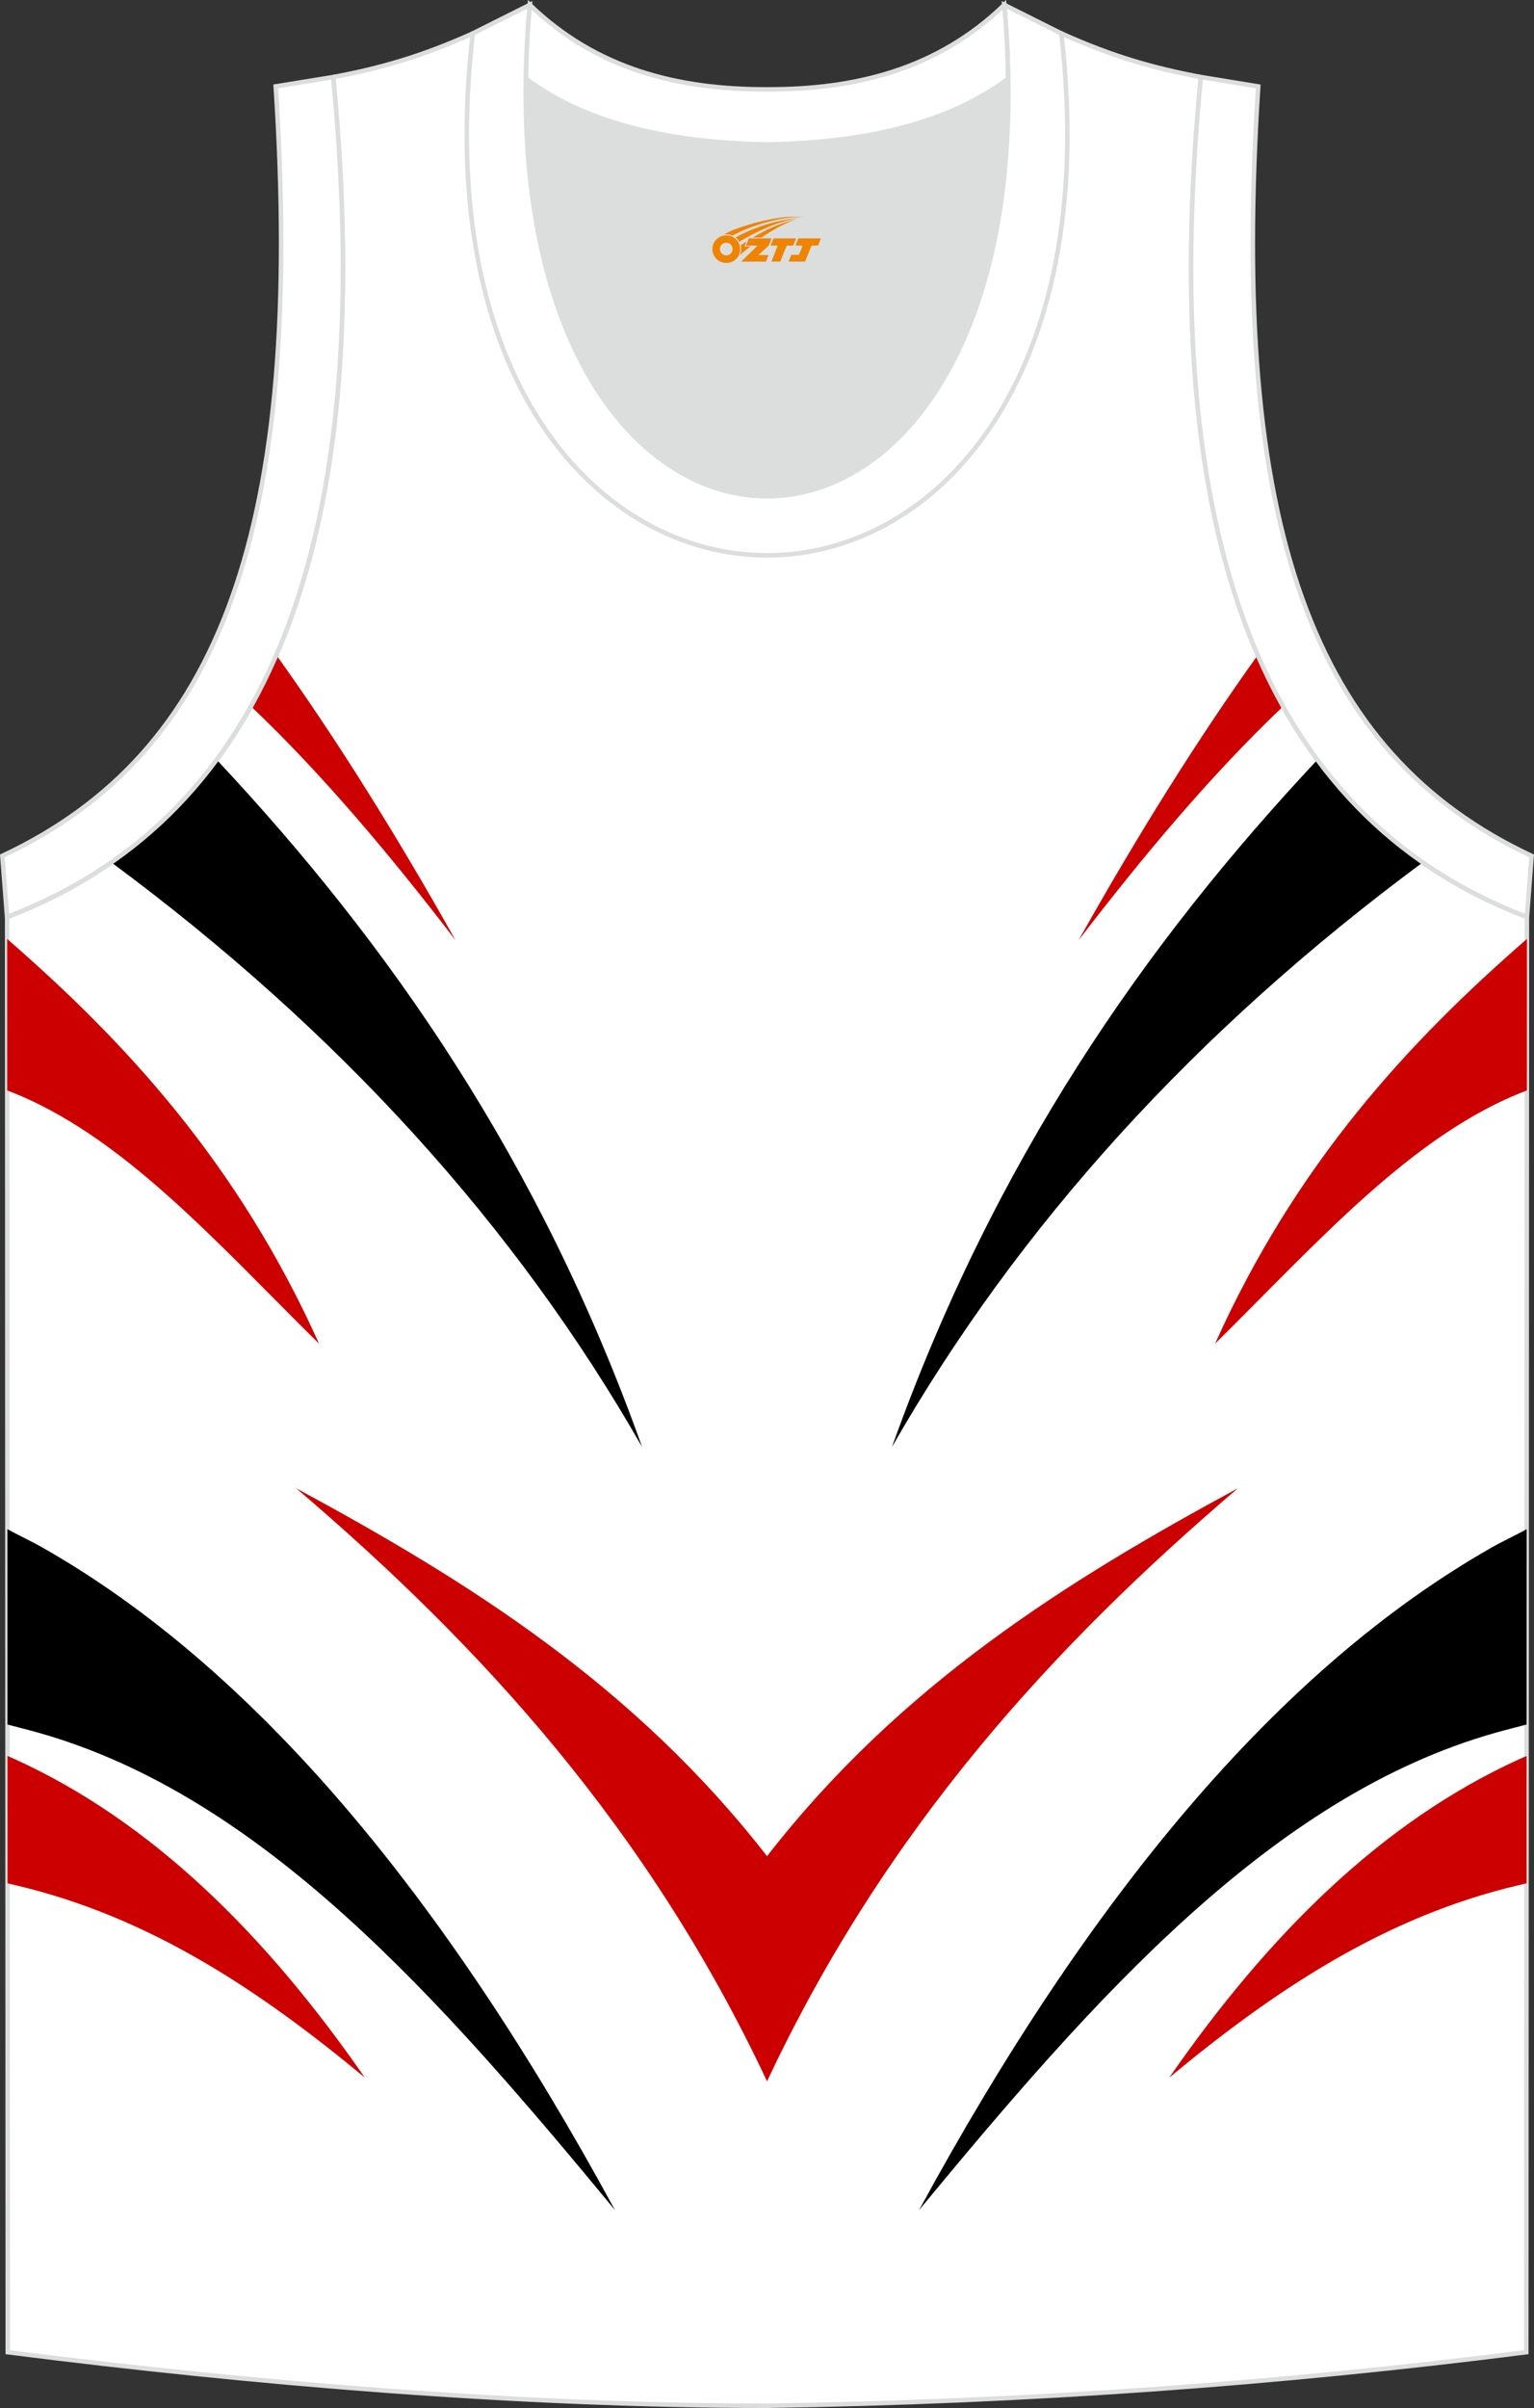
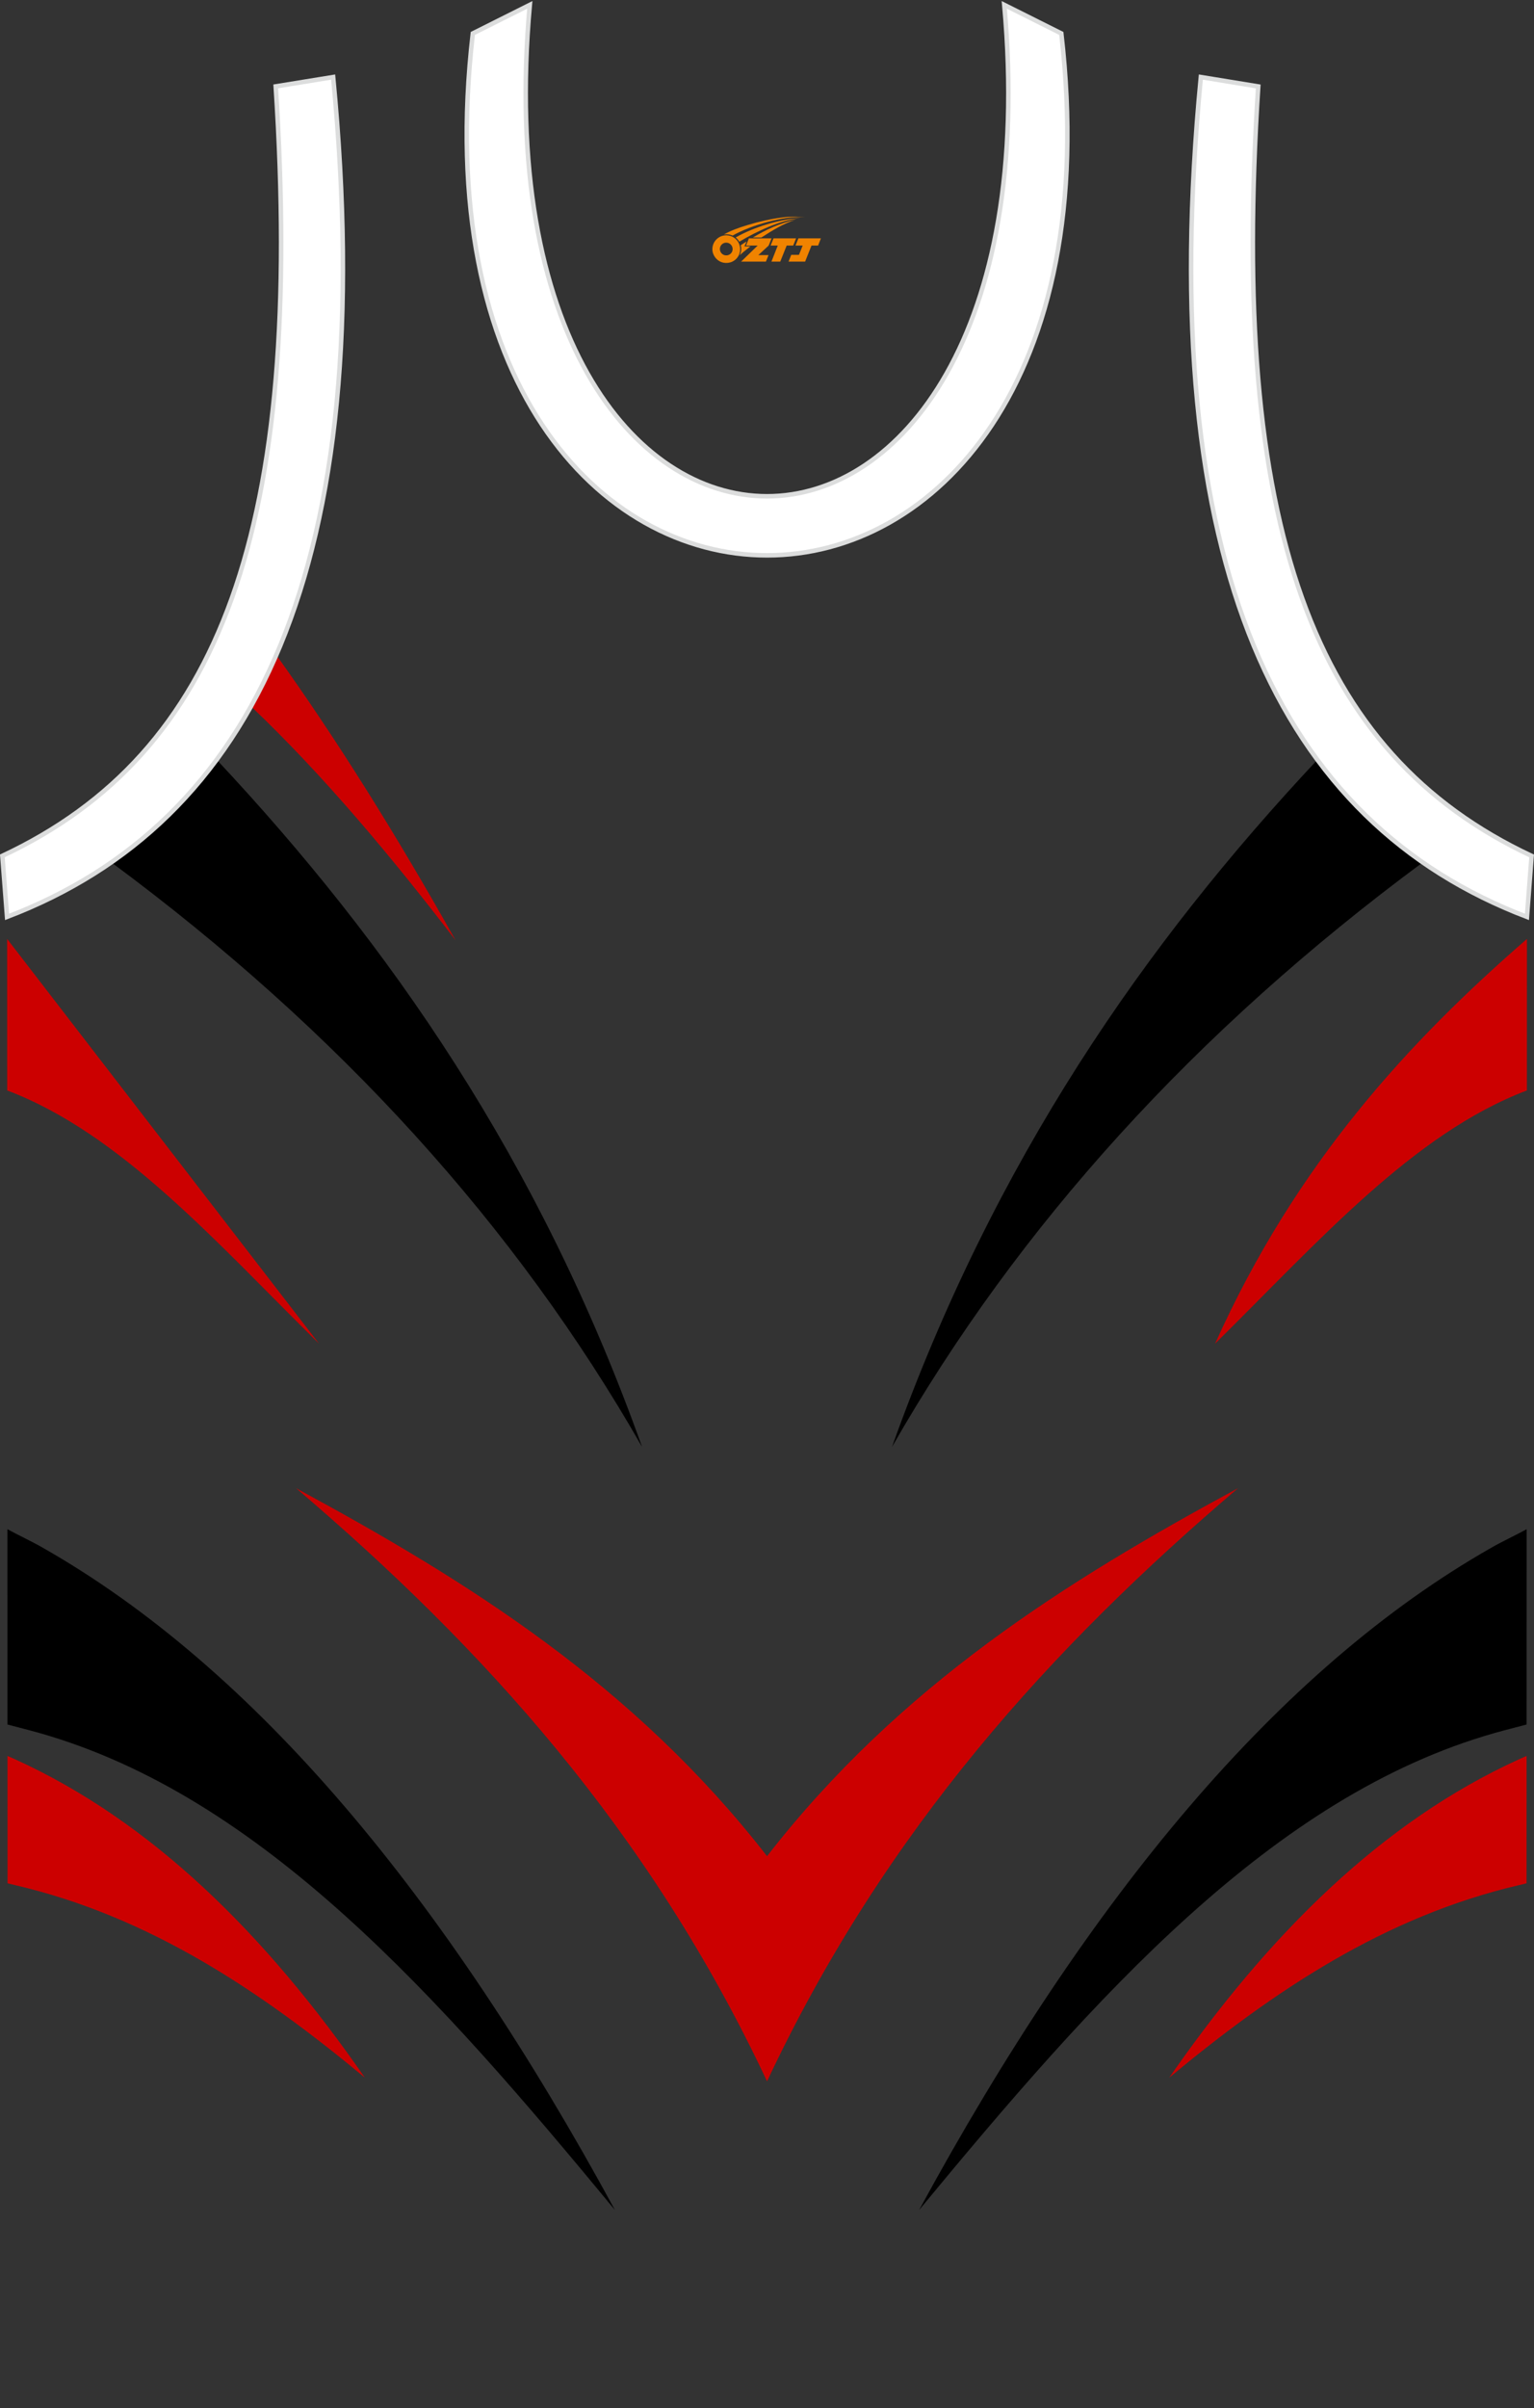
<svg xmlns="http://www.w3.org/2000/svg" version="1.1" id="图层_1" x="0px" y="0px" width="339.26px" height="532.37px" viewBox="0 0 339.26 532.37" enable-background="new 0 0 339.26 532.37" xml:space="preserve">
  <rect x="0" y="0" width="339.26" height="532.37" fill="#333333" stroke="none" />
  <g>
-     <path fill="#FFFFFF" stroke="#DCDDDD" stroke-width="0.999" stroke-miterlimit="10" d="M169.66,531.87   c57.31-0.83,113.21-4.87,167.89-11.84l0.14-317.28c-54.48-20.76-82.57-77.18-72.11-185.71l0.02,0   c-10.55-1.98-19.57-4.57-30.61-9.53c-8.71,14.69-36.35,24.12-65.34,24.54c-28.99-0.42-56.64-9.84-65.34-24.54   c-11.05,4.96-20.07,7.55-30.61,9.53l0.02,0C84.15,125.57,56.06,181.99,1.58,202.75l0.14,317.28   C55.96,526.94,115,531.87,169.66,531.87L169.66,531.87z M169.61,531.87h0.05H169.61z" />
    <path fill="#CC0000" d="M61.11,144.82c-1.72,3.97-3.58,7.76-5.59,11.35c16.1,15.32,31.06,33.24,45.23,51.71   C87.39,184.08,74.18,163.05,61.11,144.82z" />
    <path d="M47.93,167.97c-6.68,9.04-14.48,16.56-23.31,22.69C74.9,227.87,114.04,270.95,142,319.89   C119.35,256.42,86.04,208.65,47.93,167.97z" />
-     <path fill="#CC0000" d="M1.58,207.58l0.01,33.5c25.19,9.53,46.32,33.67,68.97,55.99C52.59,257.08,27.55,230.16,1.58,207.58z" />
+     <path fill="#CC0000" d="M1.58,207.58l0.01,33.5c25.19,9.53,46.32,33.67,68.97,55.99z" />
    <path d="M1.64,338.08c2.56,1.4,5.2,2.6,7.76,4.06C56.5,368.91,98.35,419.3,136,488.6C97.36,441.79,58.01,397.1,8.62,383.11   c-2.31-0.65-4.65-1.23-6.97-1.85L1.64,338.08z" />
    <path fill="#CC0000" d="M1.66,388.21c0.1,0.05,1.57,0.7,1.68,0.74c30.22,13.76,55.36,38.64,77.35,70.38   c-23.07-19.15-47.6-35.63-77.39-42.57c-0.09-0.02-1.53-0.37-1.63-0.39L1.66,388.21z" />
    <path fill="#CC0000" d="M169.64,410.37c-29.38-37.8-66.16-60.82-104.17-81.36c40.96,34.88,77.98,75.35,104.17,131.14   c26.2-55.79,63.22-96.25,104.17-131.14C235.8,349.55,199.02,372.57,169.64,410.37z" />
-     <path fill="#CC0000" d="M283.76,156.18c-2.01-3.59-3.87-7.38-5.59-11.35c-13.07,18.23-26.28,39.26-39.64,63.06   C252.7,189.42,267.66,171.49,283.76,156.18z" />
    <path d="M314.66,190.66c-8.83-6.13-16.63-13.65-23.31-22.68c-38.11,40.67-71.42,88.44-94.08,151.92   C225.24,270.95,264.37,227.87,314.66,190.66z" />
    <path fill="#CC0000" d="M337.69,241.08l0.01-33.5c-25.97,22.57-51.01,49.5-68.98,89.49C291.36,274.75,312.5,250.61,337.69,241.08z" />
-     <path fill="#DCDDDD" d="M169.64,31.93c26.42-0.42,42.88-6.7,53.23-14.48c0.02-0.06,0.03-0.12,0.05-0.18   c1.14,123.95-107.71,123.95-106.56,0c0.02,0.06,0.03,0.12,0.05,0.18C126.76,25.24,143.21,31.51,169.64,31.93z" />
    <path fill="#FFFFFF" stroke="#DCDDDD" stroke-width="0.999" stroke-miterlimit="10" d="M1.56,202.71   c54.48-20.76,82.57-77.17,72.12-185.67L60.98,19.1c6.29,97.58-12,147.39-60.46,170.12L1.56,202.71z" />
    <path fill="#FFFFFF" stroke="#DCDDDD" stroke-width="0.999" stroke-miterlimit="10" d="M117.17,1.08   c-12.96,144.85,117.9,144.85,104.94,0l12.61,6.31c17.77,153.85-147.92,153.85-130.15,0L117.17,1.08z" />
-     <path fill="#FFFFFF" stroke="#DCDDDD" stroke-width="0.999" stroke-miterlimit="10" d="M117.17,1.08   c14.8,14.28,32.89,18.73,52.47,18.68c19.58,0.05,37.67-4.4,52.47-18.68c0.5,5.62,0.77,11,0.82,16.18   c-0.02,0.06-0.03,0.13-0.05,0.19c-10.36,7.79-26.81,14.06-53.23,14.48c-26.43-0.42-42.88-6.7-53.24-14.48   c-0.02-0.06-0.03-0.13-0.05-0.19C116.4,12.09,116.67,6.7,117.17,1.08z" />
    <path fill="#FFFFFF" stroke="#DCDDDD" stroke-width="0.999" stroke-miterlimit="10" d="M337.7,202.71   c-54.48-20.76-82.57-77.17-72.12-185.67l12.69,2.07c-6.29,97.58,12,147.39,60.46,170.12L337.7,202.71z" />
    <path d="M337.64,338.08c-2.56,1.4-5.2,2.6-7.76,4.06c-47.1,26.77-88.96,77.16-126.61,146.46c38.65-46.81,77.99-91.5,127.38-105.49   c2.31-0.65,4.65-1.23,6.97-1.85L337.64,338.08z" />
    <path fill="#CC0000" d="M337.62,388.21c-0.1,0.05-1.57,0.7-1.68,0.74c-30.22,13.76-55.36,38.64-77.35,70.38   c23.07-19.15,47.61-35.63,77.39-42.57c0.09-0.02,1.53-0.37,1.63-0.39L337.62,388.21z" />
  </g>
  <g id="图层_x0020_1">
    <path fill="#F08300" d="M157.73,56.1c0.416,1.136,1.472,1.984,2.752,2.032c0.144,0,0.304,0,0.448-0.016h0.016   c0.016,0,0.064,0,0.128-0.016c0.032,0,0.048-0.016,0.08-0.016c0.064-0.016,0.144-0.032,0.224-0.048c0.016,0,0.016,0,0.032,0   c0.192-0.048,0.4-0.112,0.576-0.208c0.192-0.096,0.4-0.224,0.608-0.384c0.672-0.56,1.104-1.408,1.104-2.352   c0-0.224-0.032-0.448-0.08-0.672l0,0C163.57,54.22,163.52,54.05,163.44,53.87C162.97,52.78,161.89,52.02,160.62,52.02C158.93,52.02,157.55,53.39,157.55,55.09C157.55,55.44,157.61,55.78,157.73,56.1L157.73,56.1L157.73,56.1z M162.03,55.12L162.03,55.12C162,55.9,161.34,56.5,160.56,56.46C159.77,56.43,159.18,55.78,159.21,54.99c0.032-0.784,0.688-1.376,1.472-1.344   C161.45,53.68,162.06,54.35,162.03,55.12L162.03,55.12z" />
    <polygon fill="#F08300" points="176.06,52.7 ,175.42,54.29 ,173.98,54.29 ,172.56,57.84 ,170.61,57.84 ,172.01,54.29 ,170.43,54.29    ,171.07,52.7" />
    <path fill="#F08300" d="M178.03,47.97c-1.008-0.096-3.024-0.144-5.056,0.112c-2.416,0.304-5.152,0.912-7.616,1.664   C163.31,50.35,161.44,51.07,160.09,51.84C160.29,51.81,160.48,51.79,160.67,51.79c0.48,0,0.944,0.112,1.36,0.288   C166.13,49.76,173.33,47.71,178.03,47.97L178.03,47.97L178.03,47.97z" />
    <path fill="#F08300" d="M163.5,53.44c4-2.368,8.88-4.672,13.488-5.248c-4.608,0.288-10.224,2-14.288,4.304   C163.02,52.75,163.29,53.07,163.5,53.44C163.5,53.44,163.5,53.44,163.5,53.44z" />
    <polygon fill="#F08300" points="181.55,52.7 ,180.93,54.29 ,179.47,54.29 ,178.06,57.84 ,177.6,57.84 ,176.09,57.84 ,174.4,57.84    ,174.99,56.34 ,176.7,56.34 ,177.52,54.29 ,175.93,54.29 ,176.57,52.7" />
    <polygon fill="#F08300" points="170.64,52.7 ,170,54.29 ,167.71,56.4 ,169.97,56.4 ,169.39,57.84 ,163.9,57.84 ,167.57,54.29    ,164.99,54.29 ,165.63,52.7" />
    <path fill="#F08300" d="M175.92,48.56c-3.376,0.752-6.464,2.192-9.424,3.952h1.888C170.81,50.94,173.15,49.51,175.92,48.56z    M165.12,53.38C164.49,53.76,164.43,53.81,163.82,54.22c0.064,0.256,0.112,0.544,0.112,0.816c0,0.496-0.112,0.976-0.32,1.392   c0.176-0.16,0.32-0.304,0.432-0.4c0.272-0.24,0.768-0.64,1.6-1.296l0.32-0.256H164.64l0,0L165.12,53.38L165.12,53.38L165.12,53.38z" />
  </g>
</svg>